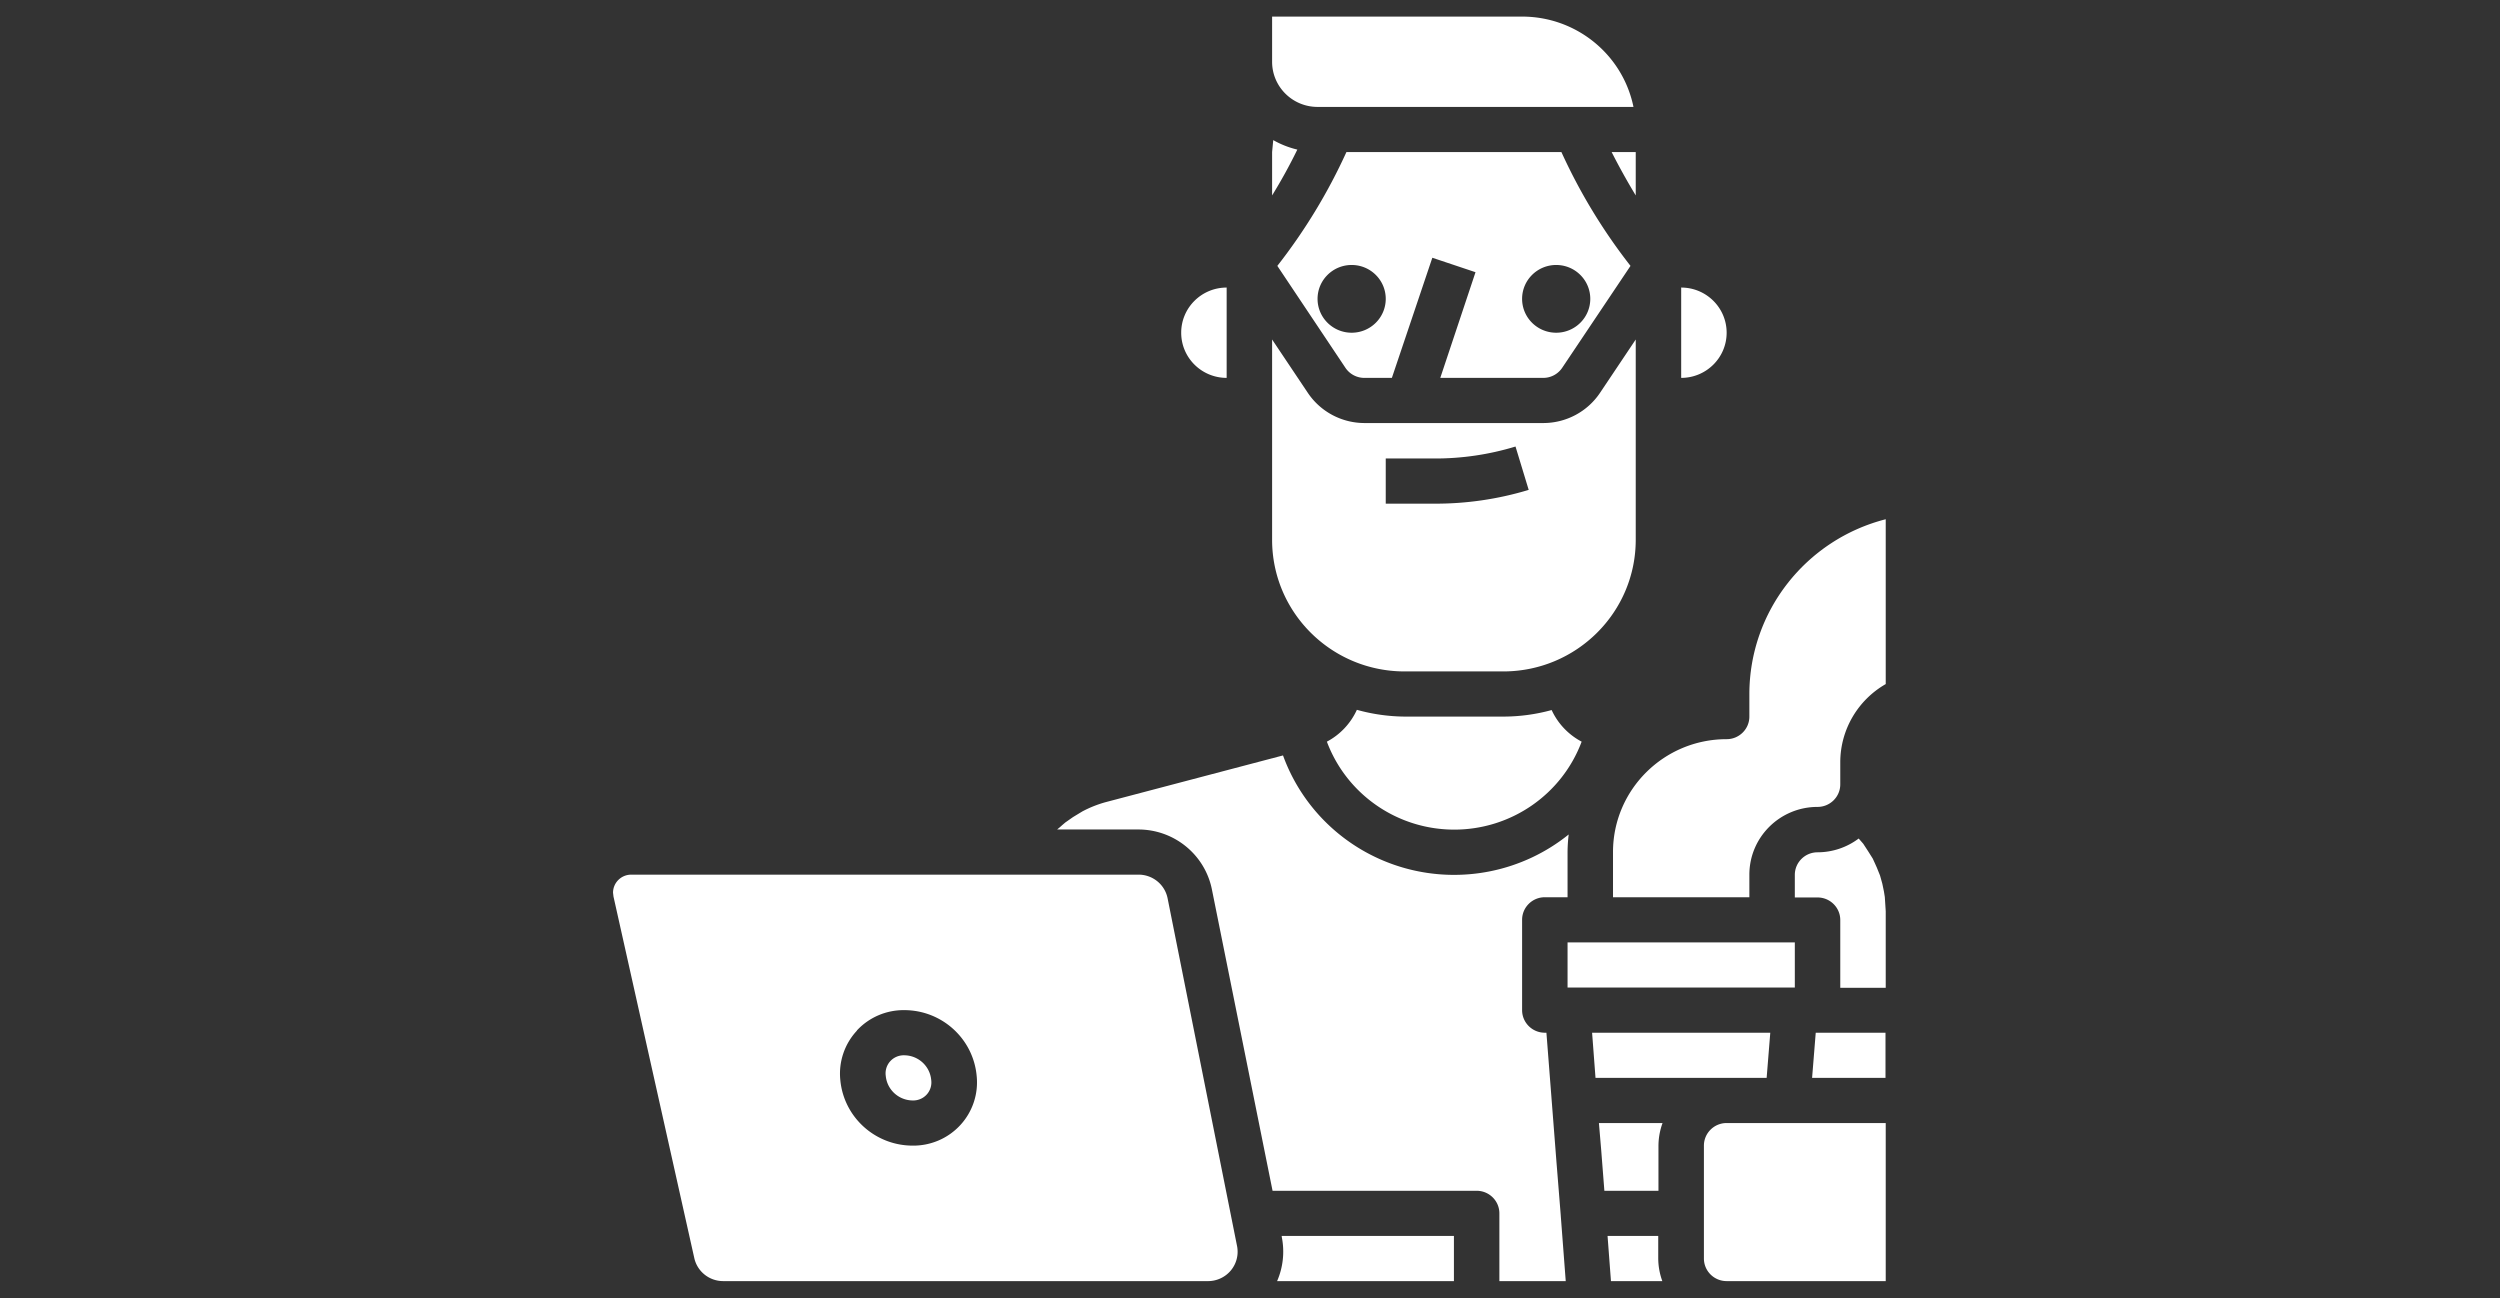
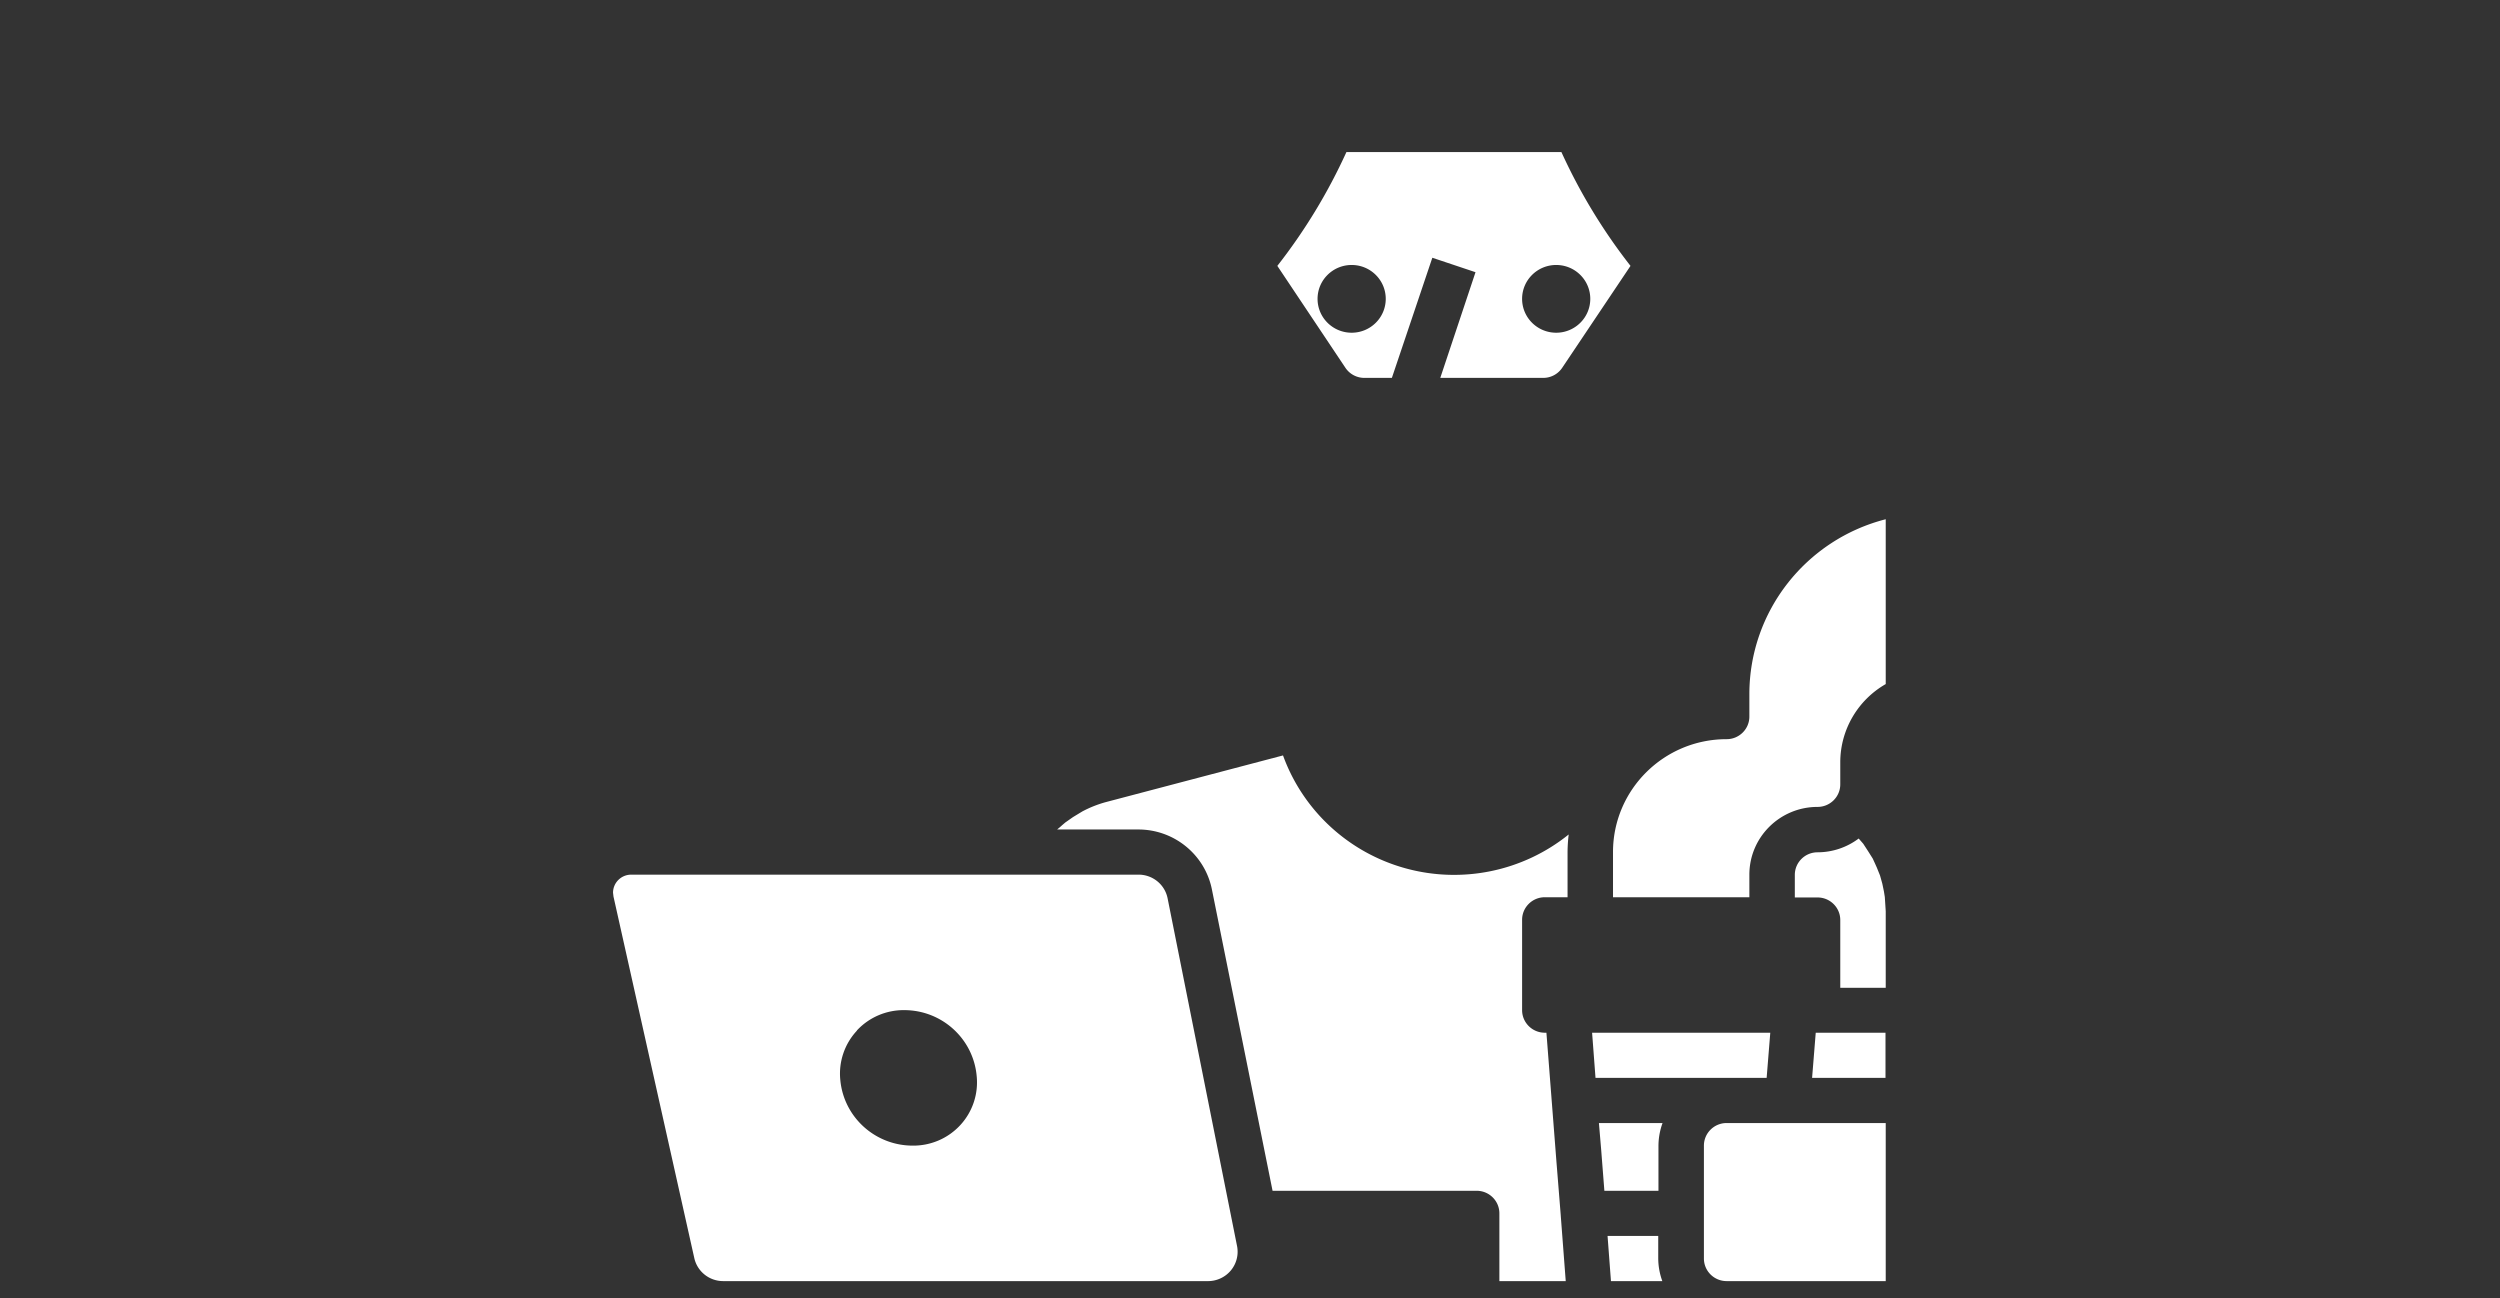
<svg xmlns="http://www.w3.org/2000/svg" xml:space="preserve" width="1500" height="779" viewBox="0 0 1500 779" data-version="1" data-id="lg_NAYwhcVeCRZ3APELef">
  <rect x="0" y="0" width="1500" height="779" fill="#333333" stroke="none" />
  <g id="outer-wrapper" data-padding="20" transform="matrix(1,0,0,1,0,0)">
    <g id="inner-wrapper" transform="matrix(0.974,0,0,0.974,10,9.936)">
-       <path fill="#fff" d="M745.372 222.58V166.94C729.908 166.94 717.372 179.395 717.372 194.76S729.908 222.58 745.372 222.58M915.892 431.23H855.132A112.7 112.7 0 0 1 825.592 427.057A41.84 41.84 0 0 1 807.112 446.67C819.305 479.248 850.6 500.86 885.582 500.86S951.859 479.248 964.052 446.67A41.84 41.84 0 0 1 945.572 427.196A112.7 112.7 0 0 1 915.892 431.23M1053.372 194.76C1053.372 179.395 1040.836 166.94 1025.372 166.94V222.58C1040.836 222.58 1053.372 210.125 1053.372 194.76M551.892 667.7A11.24 11.24 0 0 0 560.572 664.083A11.08 11.08 0 0 0 563.372 655.042C562.584 646.532 555.453 639.987 546.852 639.88A11.24 11.24 0 0 0 538.172 643.497A11.08 11.08 0 0 0 535.372 652.538C536.16 661.048 543.291 667.593 551.892 667.7M774.072 76.108L773.372 83.48V110.187Q781.772 96.555 788.912 81.95A56.2 56.2 0 0 1 774.072 76.108M801.372 55.66H995.972L995.832 54.965C988.902 22.905 960.375 0.01 927.372 0.02H773.372V27.84C773.372 43.205 785.908 55.66 801.372 55.66M854.992 403.41H915.752C960.829 403.41 997.372 367.102 997.372 322.315V198.933L975.392 231.761C967.605 243.407 954.465 250.405 940.392 250.4H830.352C816.279 250.405 803.139 243.407 795.352 231.76L773.372 198.933V322.315C773.372 367.102 809.915 403.41 854.992 403.41M843.372 272.239H873.052A169 169 0 0 0 923.312 264.866L931.432 291.574A197.2 197.2 0 0 1 873.052 300.059H843.372ZM997.372 83.48H982.532Q989.532 97.25 997.372 110.187Z " />
      <path fill="#fff" d="M417.492 765.07C419.432 773.198 426.724 778.948 435.132 778.98H734.172A18.25 18.25 0 0 0 748.012 772.35A18 18 0 0 0 751.812 757.559L708.972 543.065C707.236 534.614 699.733 528.557 691.052 528.599H378.572C372.386 528.599 367.372 533.581 367.372 539.727L367.652 542.092ZM517.592 624.579C525.155 616.443 535.846 611.889 546.992 612.06C570.071 612.18 589.281 629.702 591.372 652.538A38.8 38.8 0 0 1 581.338 682.83C573.795 691.042 563.08 695.66 551.892 695.52C528.76 695.47 509.468 677.931 507.372 655.042A38.8 38.8 0 0 1 517.592 624.718M1053.372 681.61C1045.64 681.61 1039.372 687.838 1039.372 695.52V765.07C1039.372 772.752 1045.64 778.98 1053.372 778.98H1151.372V681.61ZM1108.252 625.97L1106.012 653.79H1151.232V625.97ZM913.372 222.58H940.392A14.03 14.03 0 0 0 952.012 216.46L994.152 153.586A347.3 347.3 0 0 1 951.592 83.48H819.152A347.3 347.3 0 0 1 776.592 153.586L818.592 216.46A14.03 14.03 0 0 0 830.352 222.58H847.152L872.072 148.579L898.672 157.481L876.972 222.58ZM948.372 153.03C959.97 153.03 969.372 162.372 969.372 173.895S959.97 194.76 948.372 194.76S927.372 185.418 927.372 173.895S936.774 153.03 948.372 153.03M822.372 194.76C810.774 194.76 801.372 185.418 801.372 173.895S810.774 153.03 822.372 153.03S843.372 162.372 843.372 173.895S833.97 194.76 822.372 194.76M1011.232 751.16H980.012L982.112 778.98H1013.752A41.5 41.5 0 0 1 1011.232 765.07ZM1067.372 417.32V431.23C1067.372 438.912 1061.104 445.14 1053.372 445.14C1014.712 445.14 983.372 476.279 983.372 514.69V542.51H1067.372V528.6C1067.372 505.553 1086.176 486.87 1109.372 486.87C1117.104 486.87 1123.372 480.642 1123.372 472.96V459.05C1123.492 439.292 1134.15 421.079 1151.372 411.2V309.657C1101.952 322.335 1067.41 366.607 1067.372 417.32M1150.252 538.893L1149.272 534.164L1147.872 529.156L1145.912 524.288L1144.792 521.784L1143.392 518.724L1140.592 514.273L1137.512 509.543L1134.712 506.344A42.18 42.18 0 0 1 1109.372 514.829C1101.64 514.829 1095.372 521.057 1095.372 528.739V542.649H1109.372C1117.104 542.649 1123.372 548.877 1123.372 556.559V598.289H1151.372V551.135L1150.812 542.372ZM1078.012 653.79L1080.252 625.97H970.492L972.592 653.79ZM1011.372 723.34V695.52A41.5 41.5 0 0 1 1013.892 681.61H974.692L976.092 698.163L978.052 723.34Z " />
      <path fill="#fff" d="M736.272 537.642L773.652 723.34H899.372C907.104 723.34 913.372 729.568 913.372 737.25V778.98H954.252L951.172 738.502V738.362L948.512 705.257L942.352 625.97H941.372C933.64 625.97 927.372 619.742 927.372 612.06V556.42C927.372 548.738 933.64 542.51 941.372 542.51H955.372V514.69C955.402 511.063 955.635 507.441 956.072 503.84C927.899 526.57 890.388 534.33 855.426 524.657C820.465 514.985 792.387 489.081 780.092 455.155L671.312 483.81A70.3 70.3 0 0 0 656.472 489.652L650.732 493.13L645.972 496.468L644.012 498.138L642.612 499.389L640.932 500.78H691.052C713.032 500.815 731.942 516.231 736.272 537.642 " />
-       <path fill="#fff" d="M1095.372 570.33H955.372V598.15H1095.372ZM885.372 778.98V751.16H779.252L779.392 752.134A45.63 45.63 0 0 1 776.452 778.98Z " />
    </g>
-     <rect width="784" height="779" x="358" y="0" id="space-saver" fill="transparent" stroke="transparent" />
  </g>
</svg>